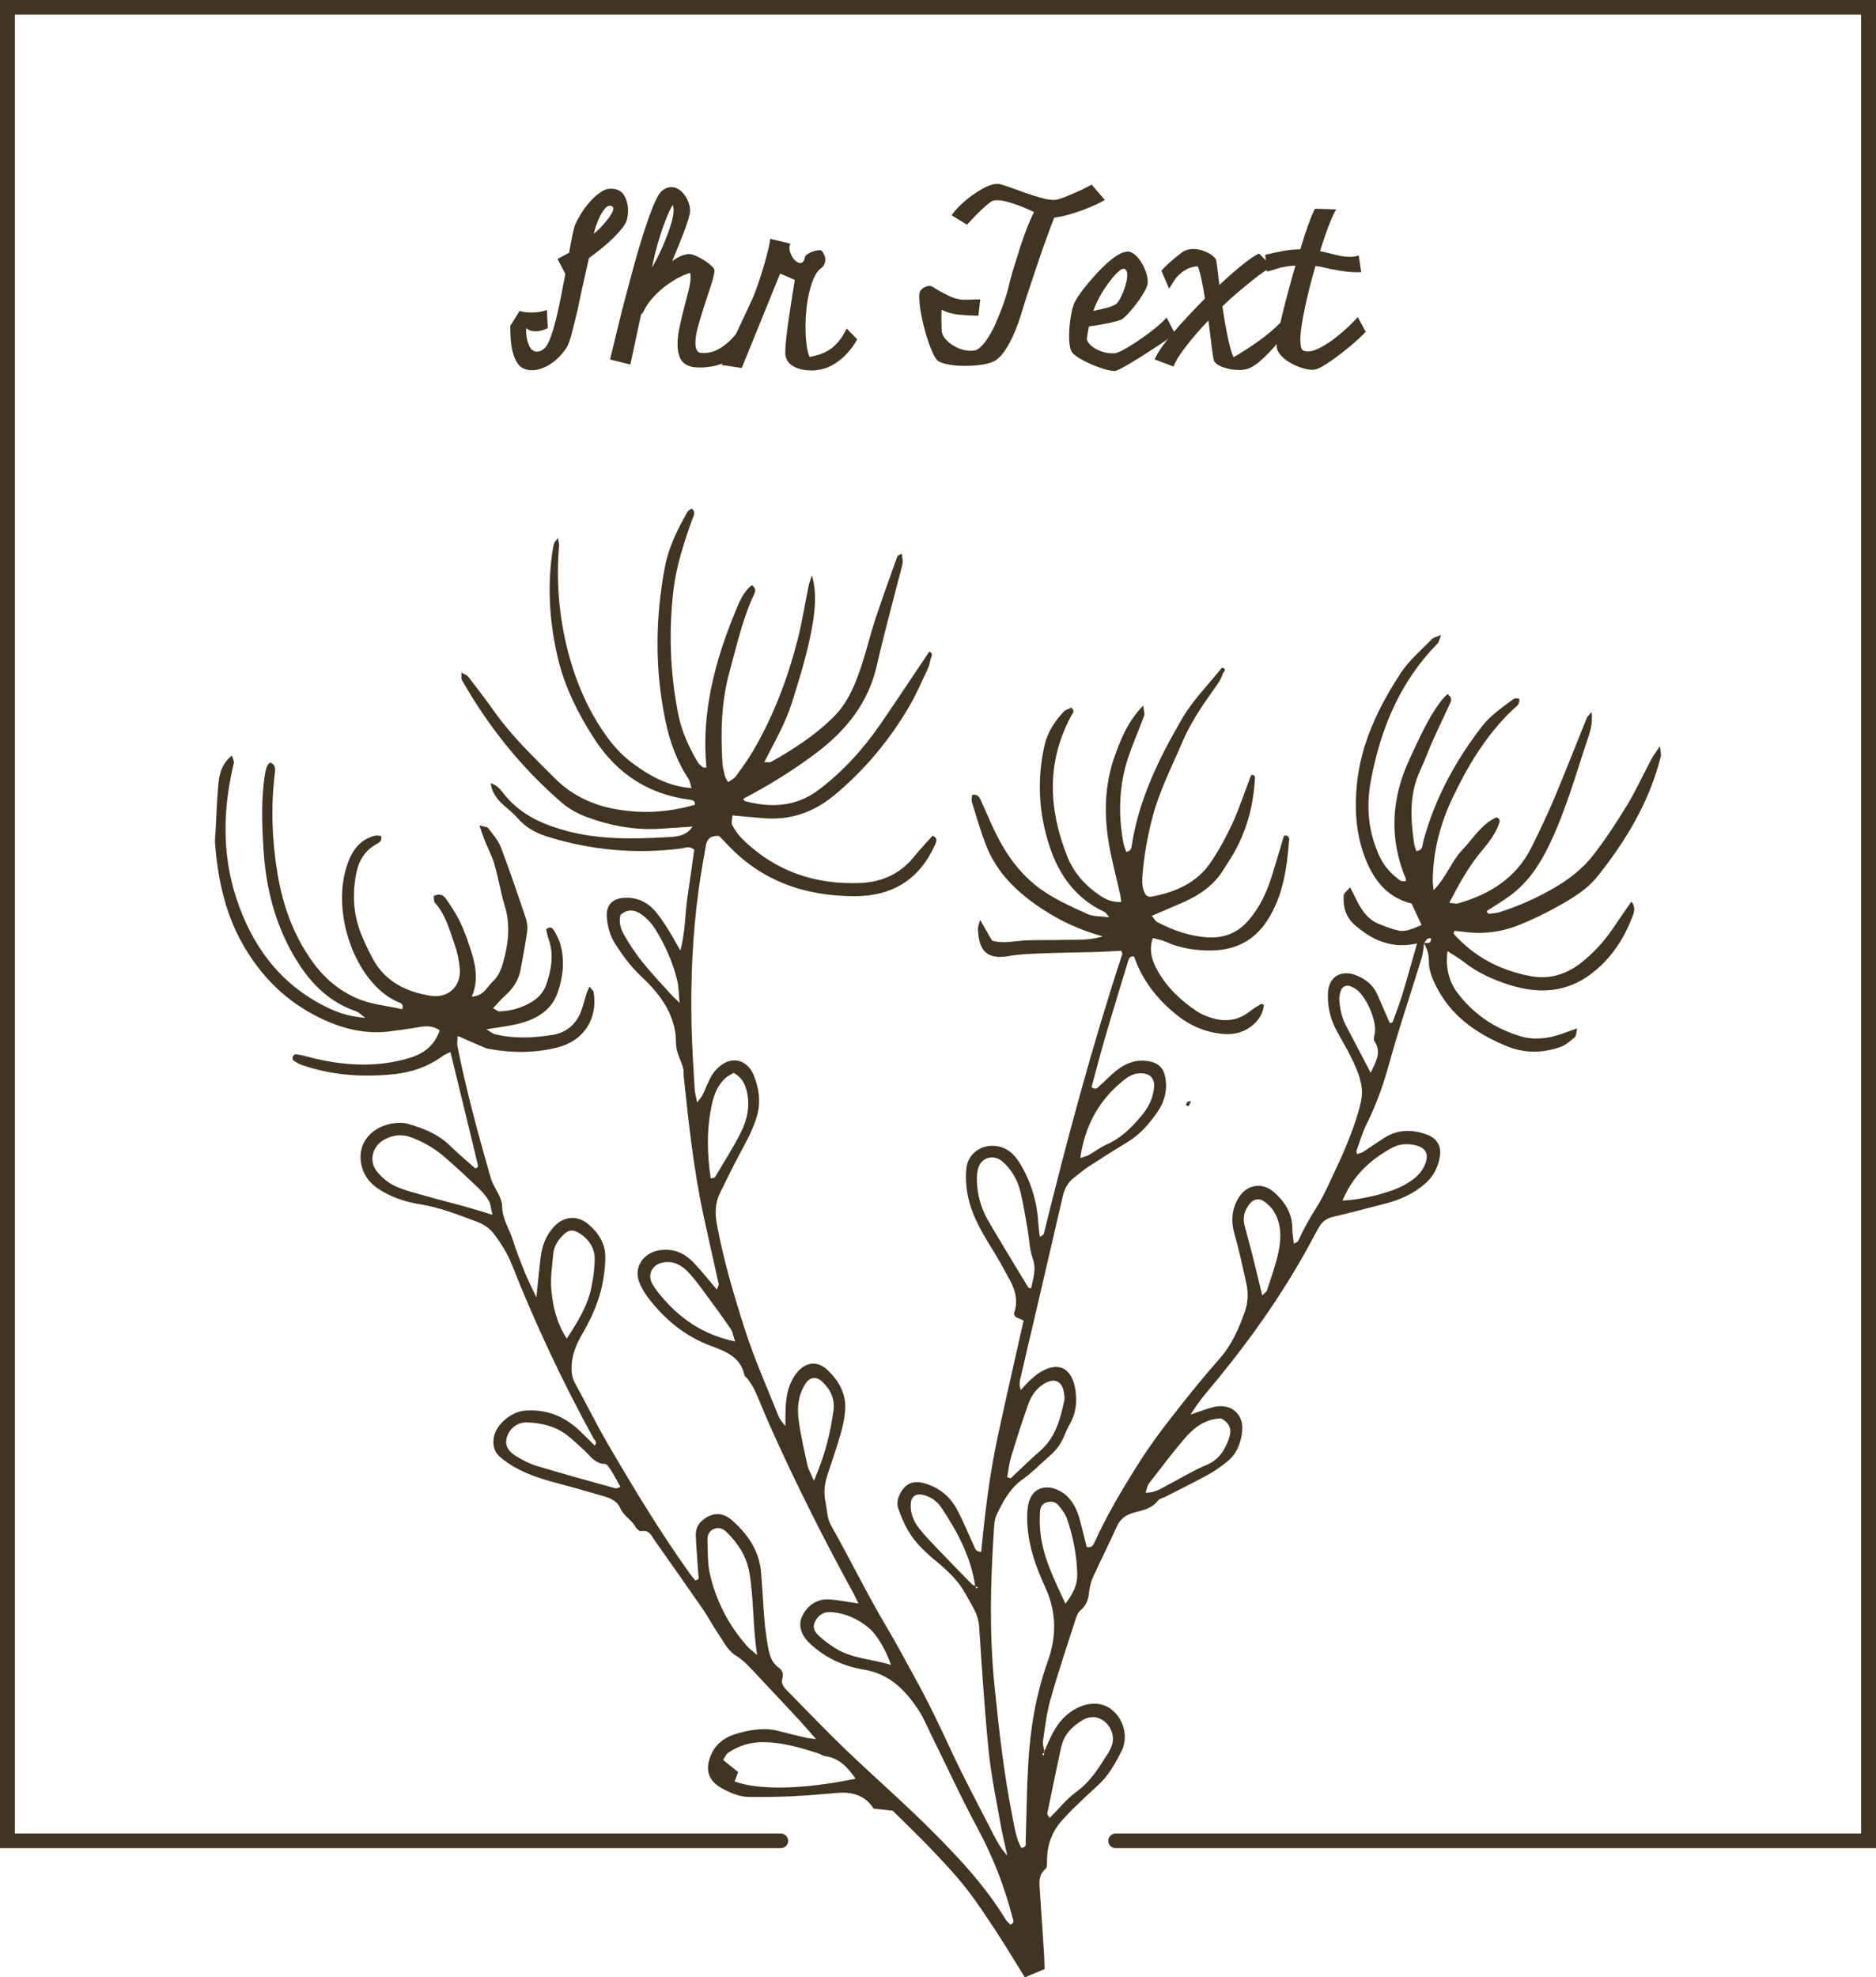
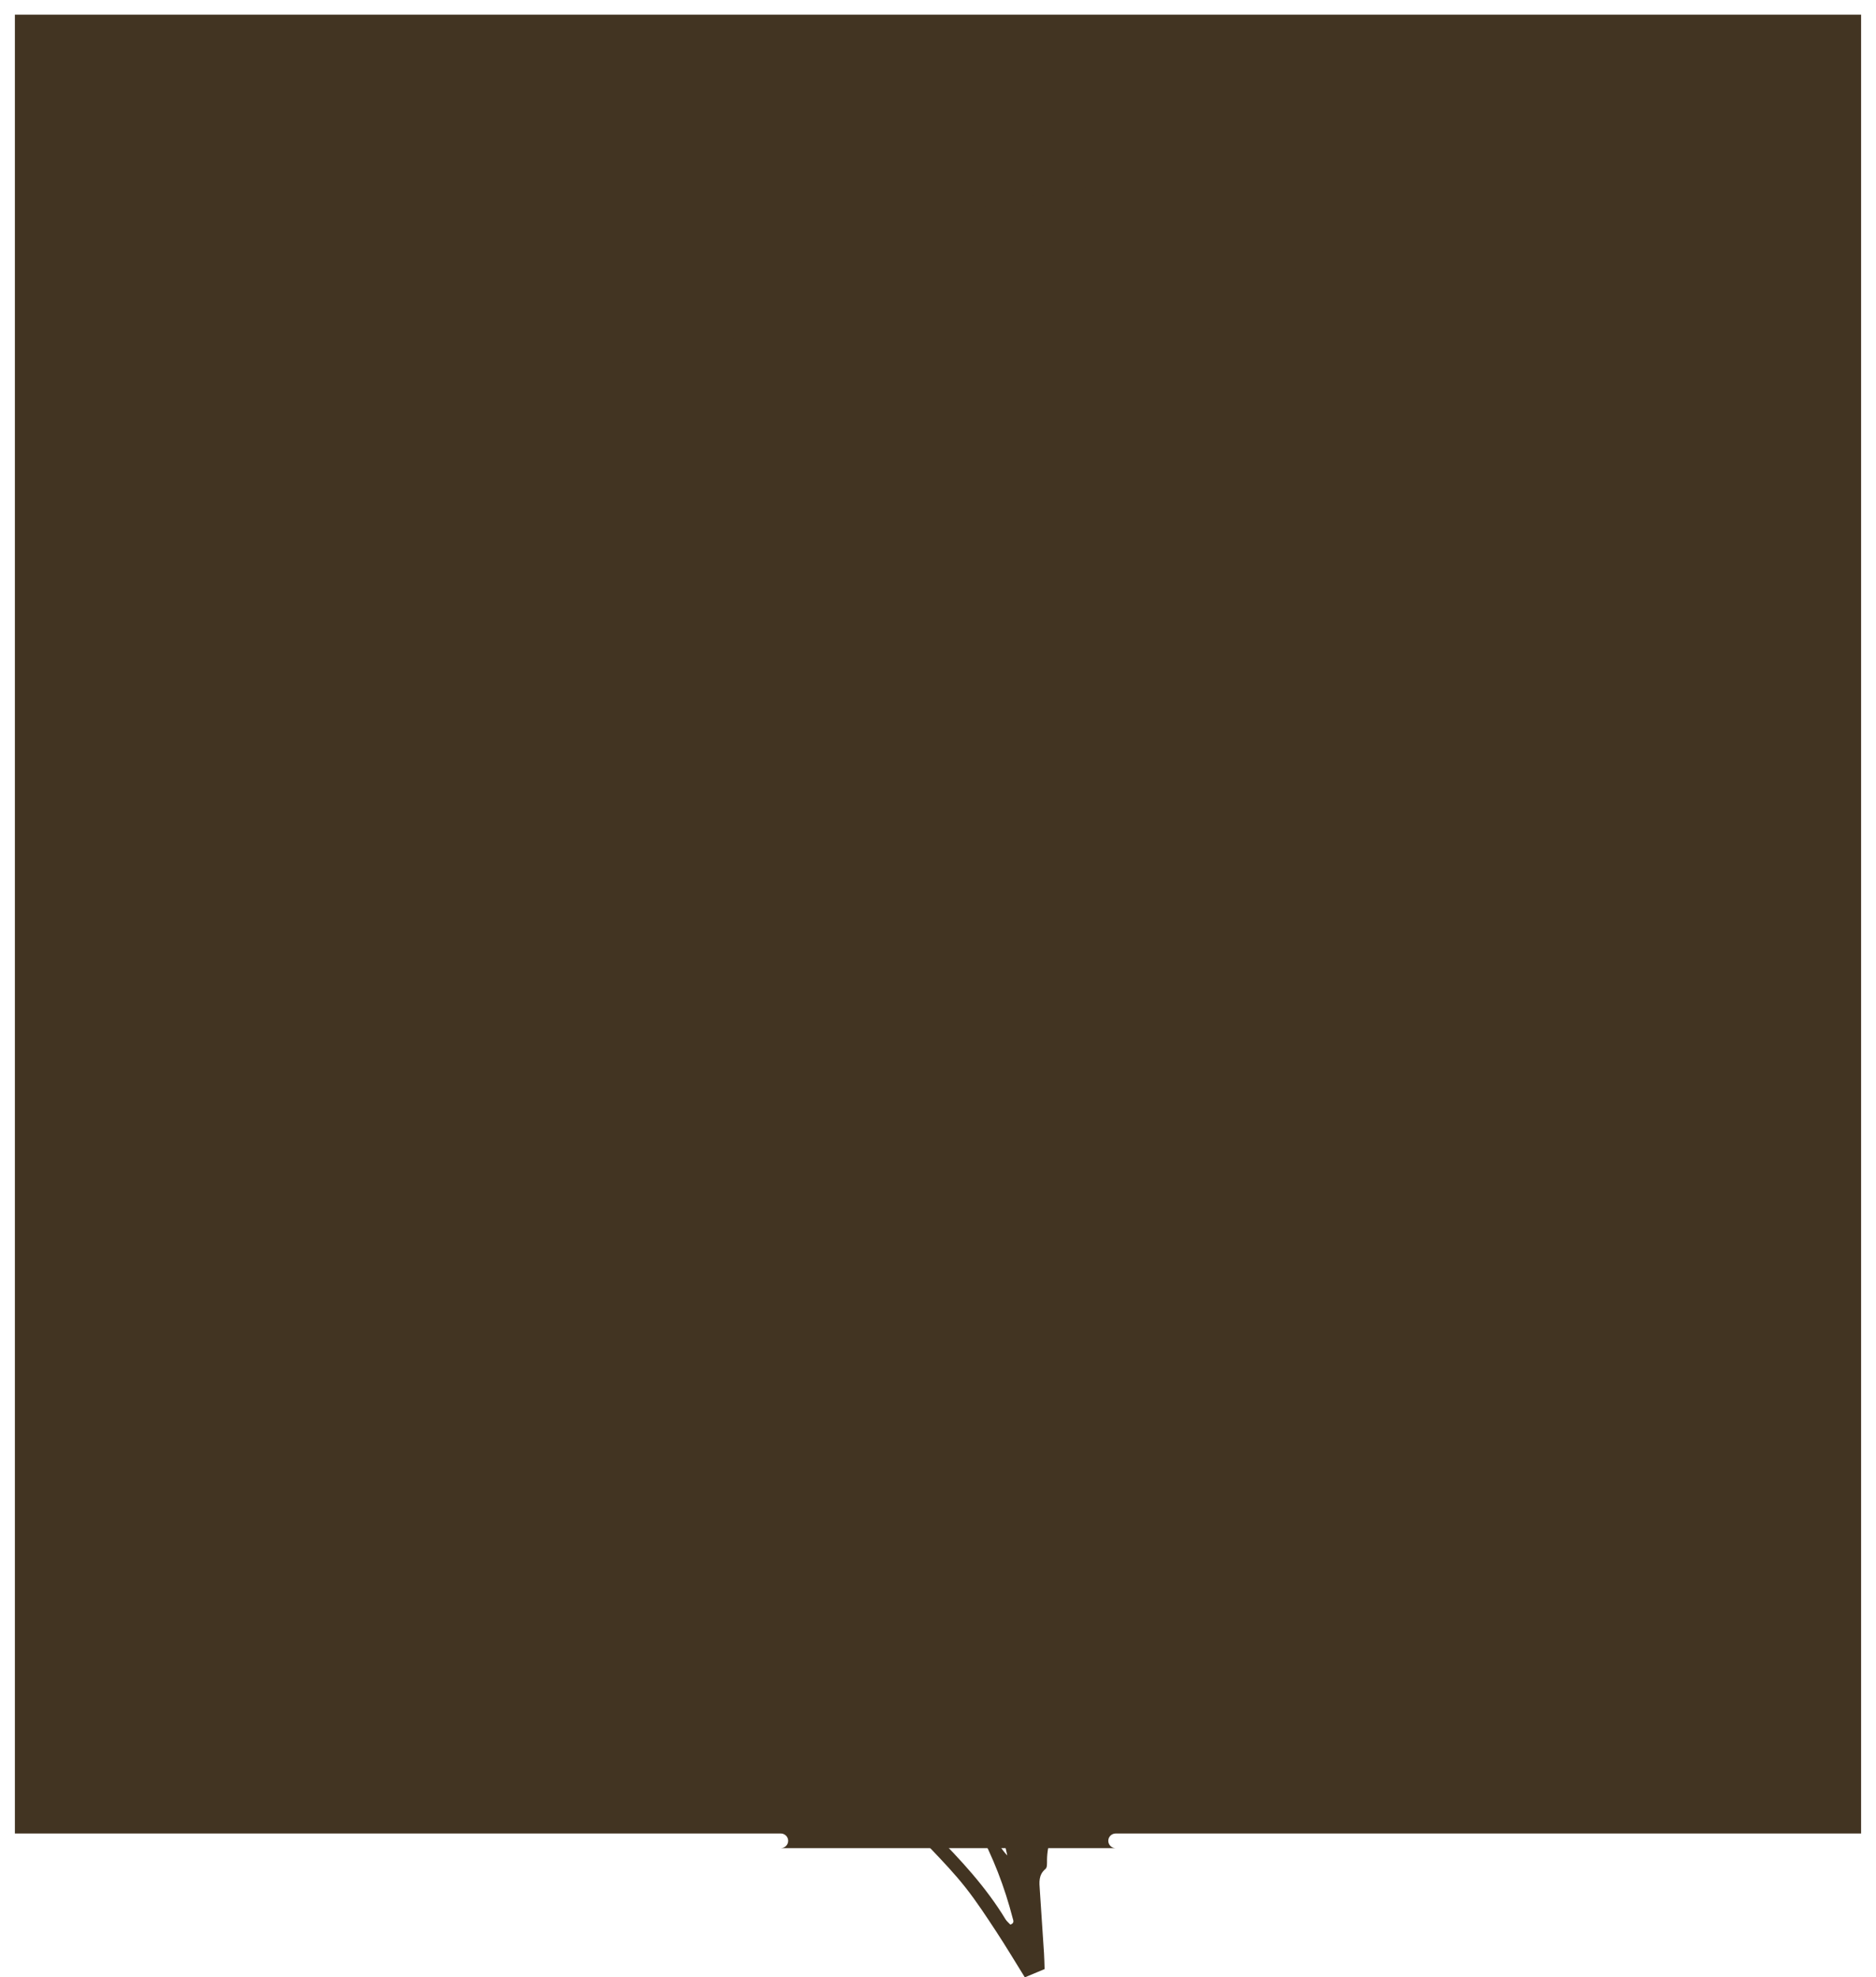
<svg xmlns="http://www.w3.org/2000/svg" fill="#423422" viewBox="0 0 1082.76 1141" id="Calque_1">
  <path fill-rule="evenodd" d="M821.95,544.13c-.44,2.86-.55,5.83-1.39,8.59-6.2,20.2-13.03,40.23-18.65,60.59-3.36,12.2-7.47,23.95-13.13,35.27-2.47,4.93-3.97,10.33-5.87,15.52-.11.31.08.73.24,1.84,1.33-.44,2.65-.63,3.66-1.28,4.09-2.63,8.04-5.46,12.15-8.07,7.93-5.06,16.36-4.99,24.87-1.78,5.54,2.08,8.12,6.6,7.23,12.36-.91,6.03-3.48,11.26-8.13,15.47-6.84,6.18-14.97,9.77-23.85,12-9.84,2.48-19.62,5.22-29.5,7.46-4.07.93-6.73,2.99-8.57,6.46-.87,1.64-1.82,3.24-2.69,4.89-15.49,29.37-34.4,56.52-55.45,82.26-5.13,6.28-10.68,12.33-15.71,20.56,5.37-1.79,9.26-3.4,13.31-4.38,9.85-2.38,17.43,3.95,16.47,13.83-.65,6.81-3.03,13.09-8.58,17.61-3.46,2.81-7.14,5.47-11.05,7.61-8.2,4.49-16.62,8.61-24.95,12.87-1.33.69-3.17.96-3.96,2-3.44,4.61-8.58,5.63-13.66,6.94-4.55,1.19-8.05,3.47-10.1,8-4.42,9.81-9.28,19.44-13.75,29.23-1.21,2.65-1.99,5.63-2.29,8.54-.43,4.22-1.45,7.8-5,10.71-1.58,1.29-2.38,3.75-3.04,5.84-4.87,15.17-9.97,30.3-14.29,45.63-2.2,7.81-3.12,15.99-4.3,24.04-.29,2.06.61,4.29.94,6.43-.51.38-1.01.76-1.5,1.14.36.23.72.46,1.09.67.02-.68.05-1.35.07-2.03,1.35-3,2.65-6.05,4.07-9.01,2.94-6.12,6.85-11.42,12.82-15.11,8.16-5.02,16.71-5.05,22.79.18,6.51,5.58,8.98,15.66,5.09,23.36-3.68,7.28-7.64,14.46-13.91,20.08-4.44,3.98-8.77,8.11-13.06,12.26-2.41,2.32-4.68,4.8-6.96,7.24-6.14,6.56-8.99,14.37-9.11,23.25-.02,1.79.19,4.35-.85,5.21-4.15,3.46-3.62,7.75-3.3,12.23.85,12.18,1.64,24.36,2.42,36.56.19,2.88.21,5.76.33,9.04-3.88,1.61-7.29,3.03-11.41,4.75-5.48-8.81-10.73-17.61-16.35-26.18-5.71-8.68-11.4-17.43-17.84-25.59-6.2-7.89-13.17-15.21-20.11-22.49-7.19-7.54-14.78-14.75-21.95-21.87-3.97-.44-7.31-.81-10.99-1.22-4.91-7.73-12.43-9.85-21.3-9.04-8.61.77-17.23,1.5-25.88,1.91-8.23.38-16.5.47-24.75.39-5.78-.05-10.98-2.42-15.92-5.14-7.72-4.27-9.87-10.97-5.62-20.01,2.83-6.02,8.18-9.61,14.57-11.42,8-2.27,16.11-3.64,24.43-1.4,5.07,1.37,10.2,2.55,15.3,3.76,1.29.31,2.63.4,5.95.89-4.21-4.76-7-8.06-9.93-11.22-7.86-8.47-15.76-16.91-23.69-25.3-4.03-4.27-7.67-8.66-13-11.95-4.45-2.73-7.12-8.4-10.28-12.98-2.94-4.28-5.27-8.95-8.22-13.23-9.3-13.46-18.74-26.79-28.15-40.16-1.85-2.64-3-6.08-7.58-5.18-.94.18-2.74-1.31-3.36-2.45-2.28-4.21-6.97-6.33-8.91-11-1.4-3.42-5-5.44-8.76-6.52-7.92-2.28-15.82-4.66-23.8-6.75-9.84-2.57-19.63-5.24-28.5-10.32-2.9-1.66-5.67-3.62-8.22-5.76-3.45-2.89-4.29-6.89-3.64-11.14,1.15-7.62,10.13-15.03,17.99-15.64,12.05-.93,22.18,2.97,30.87,10.95,3.22,2.97,6.24,6.13,9.38,9.23,1.8-1.99.05-2.92-.56-3.99-17.9-32.6-33.68-66.12-47.32-100.66-2.53-6.43-6.46-12.51-10.68-18.05-2.31-3.05-6.34-5.38-10.07-6.75-10.54-3.88-21-8.06-32.26-9.82-7.43-1.15-14.62-3.46-21.23-7.19-4.67-2.64-8.7-5.97-10.93-10.85-5.78-12.63.74-24.98,14.53-28.21,3.54-.84,7.71-1.04,11.14-.04,8.64,2.54,17.03,5.81,23.69,12.33,4.77,4.67,9.92,8.95,14.81,13.31.69-.37,1.09-.48,1.33-.74.19-.23.27-.66.2-.96-1.28-5.42-2.58-10.82-3.9-16.23-3.94-16.14-7.87-32.29-12.01-49.26-1.7.87-3.32,1.46-4.63,2.42-8.39,6.12-17.86,9.33-28.14,10.4-18.15,1.87-36,.59-53.31-5.44-1.72-.6-3.29-1.68-4.76-2.75-.36-.25-.35-1.43-.11-1.99.27-.6,1.09-1.43,1.56-1.37,2.17.27,4.32.71,6.45,1.29,19.56,5.24,39.18,6.8,58.93.99,8.32-2.43,14.69-6.98,17.83-16.03-4.16-3.01-8.4-2.56-12.84-1.75-5.16.94-10.37,1.56-15.57,2.27-14.69,1.98-28.3-1.6-41.31-8.01-19.1-9.41-33.33-23.62-43.79-41.93-10.42-18.21-14.55-37.96-16.16-58.45-.18-2.2.15-4.42.28-6.63.49-8.86.77-17.72,1.55-26.54.55-6.21,1.58-12.47,7.9-17.58.57,2.03,1.39,3.31,1.13,4.34-6.3,26.08-7,52.18,1.38,77.86,8.69,26.63,24.11,48.43,49.88,61.86,6.87,3.58,14.03,6.56,24.62,7.32-3.09-2.27-3.99-3.32-5.12-3.71-15.38-5.18-25.95-15.63-34.31-29.05-12.55-20.13-18.06-42.16-19.41-65.4-.83-14.42-1.38-28.88,1.04-43.25.69-4.02,2.22-6.49,3.71-5.59,2.35,1.42,2.13,3.69,1.86,5.92-2.37,19.25-1.66,38.44,1.48,57.54,2.97,18.1,8.96,35.12,19.66,50.36,6.56,9.35,14.83,16.74,25.3,21.51,8.58,3.92,17.95,4.61,27.11,6.71,1.08-3.42-1.45-3.7-2.7-4.26-24.25-10.74-39.34-52.15-28.5-80.73,2.8-7.37,7.19-12.96,15.19-15.09,1.23-.33,2.62.02,3.8.05.69,3.06-1.1,3.88-2.72,4.76-6.7,3.73-10.23,9.65-11.65,16.87-2.33,11.86-1.7,23.61,2.8,34.92,1.91,4.8,4.21,9.5,6.63,14.09,7.06,13.35,19.29,19.35,33.58,21.62,10.12,1.61,17.65-5.63,16.76-15.63-.41-4.73-1.4-9.55-2.99-14.04-2.96-8.32-5.13-17.07-11.34-23.99-.78-.88-.52-2.67-.73-3.91,3.41-1.68,5.68-.52,7.25,1.79,2.7,4,5.44,8.02,7.56,12.32,2.29,4.64,4.11,9.56,5.76,14.46,3.19,9.53,5.88,19.17,1.38,29.5,6.98-.33,8.98-5.85,12.5-9.11,2.57-2.36,4.3-6.11,5.3-9.53,3.27-11.12,4.78-22.32,1.25-33.83-2.39-7.79-3.61-15.9-5.89-23.71-1.43-4.94-3.9-9.55-5.83-14.35-.92-2.28-1.64-4.64-2.91-8.3,2.67.79,4.45.78,5.08,1.59,2.68,3.54,5.8,7.03,7.34,11.09,5.15,13.51,9.76,27.22,14.38,40.92.81,2.38,1.12,5.16.78,7.64-1.02,7.32-2.46,14.58-3.77,21.86-1.09,6.09-4.28,10.95-8.89,15.06-2.41,2.15-4.48,4.66-7.03,7.35,1.75.91,2.68,1.84,3.58,1.82,6.89-.21,13.31-2.07,19.17-5.73,3.96-2.48,6.65-5.86,8.15-10.28,2.93-8.62,4.27-17.25,1.04-26.1-.62-1.7-.9-3.53-1.3-5.17,2.18-2.1,3.69-.87,4.6.7,1.45,2.55,2.9,5.22,3.66,8.03,2.6,9.64,1.48,19.28-1.89,28.42-3.49,9.44-11.66,14.33-21.01,16.92-6.1,1.68-12.5,2.29-19.8,3.55,2,1.21,3.25,2.4,4.7,2.76,11.12,2.83,22.44,2.22,33.53.46,7.29-1.16,13.09-5.67,16.03-12.72,1.4-3.41,2.2-7.06,3.3-10.59.4-1.25.99-2.45,1.84-4.55,1.28,1.6,2.27,2.26,2.41,3.05,2.61,15.36-5.54,28.21-20.82,32.06-12.9,3.27-26.06,3.26-39.17.93-2.53-.45-4.92-1.72-7.33-2.74-3.39-1.42-6.73-2.92-11.12-4.85-.07,2.68-.43,4.43-.1,6.04,4.9,24.75,11.57,49.08,18.43,73.35.09.35.3.69.37,1.05,1.25,6.53,6.88,11.55,7.01,18.27.11,7.04,4.1,12.62,6.09,18.91,2.01,6.37,4.43,12.6,6.93,18.79,1.76,4.35,3.94,8.57,6.71,14.5.96-9.1,1.59-16.39,2.52-23.65.82-6.34,3.03-12.16,7.5-17.04,5.7-6.21,13.49-6.99,19.96-1.55,5.97,5,9.91,11.39,9.79,19.21-.09,6.23-.91,12.55-2.43,18.62-2.25,9.01-6.17,17.47-10.88,25.54-3.21,5.47-5.7,11.23-6.09,17.73-.21,3.78.02,7.23,1.94,10.69,6.29,11.36,11.99,23.03,18.52,34.28,14.94,25.71,30.33,51.15,47.64,75.41,1.04,1.47,2.24,2.83,3.22,4.07,2.89-.5,1.87-2.18,1.79-3.44-.49-7.38-1.15-14.73-1.48-22.13-.15-3.39.89-6.59,3.68-8.98,5.55-4.78,11.64-5.1,17.29-.1,8.88,7.87,15.5,17.23,16.64,29.37.86,9.21,1.19,18.47,1.98,27.69.47,5.52,1.19,11.03,2.2,16.48.8,4.36,2.03,8.65,6.13,11.47,2,1.39,2.78,3.56,2.08,5.9-.89,2.95.44,4.98,2.35,6.94,11.27,11.39,22.31,23.04,33.87,34.13,16.95,16.29,34.76,31.72,51.31,48.39,15.22,15.32,29.96,31.22,41.23,49.8.73,1.19,1.91,2.1,2.79,3.07,2.58-.82,1.64-2.57,1.35-3.71-4.65-18-11.29-35.2-20.17-51.71-9.68-17.95-18.16-36.53-27.2-54.82-2.13-4.32-3.97-8.85-6.57-12.89-7.59-11.81-16.95-21.55-31.87-23.98-11.83-1.94-22.22-6.75-30.98-14.85-5.42-5-7.12-10.64-4.76-15.82,2.97-6.54,8.93-10.42,15.99-9.86,5.09.4,10.13,1.43,16.54,2.35-1.26-2.59-1.95-4.18-2.77-5.68-17.34-31.61-33.52-63.78-48.22-96.65-3.03-6.78-5.7-13.69-8.73-20.45-1.04-2.31-2.59-4.4-4-6.53-.6-.92-1.94-1.57-2.12-2.5-2.11-10.44-10.97-13.73-19.28-16.82-15-5.57-26.54-15.18-36.03-27.49-2.24-2.9-4.2-6.2-5.47-9.61-3.06-8.37,2.45-16.42,11.24-18,8.32-1.48,14.83,1.38,20.26,7.04,4.55,4.76,8.62,9.98,13.36,15.53.5-1.44,1.24-2.44,1.07-3.23-2.82-13.03-5.84-26.04-8.65-39.07-5.72-26.49-8.63-53.39-11.46-80.31-.2-1.83.06-3.78-.46-5.52-1.03-3.45-2.79-6.7-3.58-10.19-.72-3.18-.36-6.61-.85-9.86-2.08-13.58-10.32-23.77-19.93-32.77-5.84-5.46-10.34-11.68-14.6-18.22-3.12-4.8-4.6-10.19-5.01-15.76-.51-6.66,2.97-10.56,9.75-11.08,6.32-.49,12.04,1.57,16.46,5.89,3.15,3.08,5.63,6.87,8.06,10.56,2.64,4,4.87,8.24,8.18,13.91,2.95-11.02,2.59-20.8,4.03-30.29,1.43-9.43,2.69-18.86,3.97-27.82-2.69-2.44-4.94-1.09-7.05-.81-26.52,3.47-52.47,1.1-77.97-6.85-6.66-2.08-12.29-5.31-16.87-10.53-2.44-2.78-5.38-5.16-8.18-7.63-3.71-3.28-6.55-7.01-7.44-12.59,4.08,1.14,5.9,4.03,7.86,6.46,8.54,10.64,19.87,16.31,32.85,20.19,20.25,6.06,40.83,5.63,61.42,4.49,4.74-.26,10.73-.39,14.37-6.12-6.76.46-12.95.92-19.14,1.28-14.48.83-28.48-1.78-41.93-6.8-5.19-1.94-10.36-4.78-14.51-8.37-23.35-20.26-42.38-43.99-57.54-70.75-.47-.84-.14-2.11-.24-4.23,1.76,1.02,3.18,1.41,3.9,2.34,5.21,6.78,10.43,13.58,15.38,20.56,10,14.02,22.44,25.91,34.55,38.03,9.42,9.46,21.11,15.27,34.47,17.76,15.78,2.96,31.26,2.02,46.51-2.43.03-2.52-1.59-2.7-2.99-2.89-23.9-3.09-41.97-14.96-54.92-34.86-9.62-14.78-17.46-30.48-21.39-47.52-4.77-20.64-6.11-41.74-2.65-62.88.17-1.08.47-2.18.89-3.17.28-.64.89-1.14,1.99-2.47.29,1.89.71,3.15.61,4.37-1.69,20.4-.06,40.59,5,60.4,4.7,18.44,12.2,35.85,23.7,51.25,3.96,5.29,8.82,10.25,14.18,14.17,9.66,7.03,20.08,12.98,33.58,14-.72-2.24-.87-4.03-1.76-5.34-6.91-10.41-10.93-21.93-13.41-33.96-6.07-29.41-5.76-58.88-.2-88.32,2.16-11.41,7.3-21.76,13.03-31.8.48-.82,1.66-1.25,2.5-1.86,2.51,2.13.98,4.19.29,6.14-4.75,13.29-9.19,26.65-10.87,40.74-2.81,23.72-1.94,47.33,2.53,70.79,1.96,10.31,6.19,19.79,11.56,28.78.7,1.18,2,2.01,3.11,2.92.21.17.74,0,1.82-.06-3.04-31.73,4.97-61.6,16.97-90.61,2.13-5.16,4.46-10.8,9.22-14.5,2.58,1.66,2.13,3.52,1.34,5.2-6.7,14.2-9.96,29.47-14.13,44.44-4.83,17.36-5.24,35.09-4.17,52.9.15,2.57.85,5.11,1.46,7.63.24,1,.95,1.9,1.8,3.51,1.64-1.19,3.42-1.96,4.4-3.3,3.5-4.8,7.04-9.62,10.03-14.75,11.73-20.03,19.87-41.53,25.63-63.88,2.67-10.38,4.3-21.02,6.47-31.54.36-1.71,1.04-3.36,1.85-6.01,2.66,9.29,2.55,19.79-1.5,38.02-2.64,11.92-6.29,23.65-9.95,35.33-3.74,11.98-10.09,22.89-16.07,34.59,1.97-.07,3.22.23,4.03-.23,12.76-7.14,24.9-15.06,35.43-25.3,8.91-8.69,13.25-19.65,16.94-30.96,2.77-8.45,4.79-17.16,7.58-25.59,4.06-12.31,8.52-24.51,12.87-36.72.18-.49,1.13-.71,2.53-1.51.21,2.02.74,3.74.49,5.33-.46,2.91-1.42,5.74-2.14,8.61-4.27,16.87-8.9,33.66-12.75,50.62-4.85,21.41-17.52,37.21-34.75,50.29-13.34,10.11-27.54,18.78-42.34,26.6.4.65.53,1.18.8,1.25,15.22,4.15,29.72,3.37,42.73-6.43,14.18-10.68,25.87-23.69,35.84-38.2,9.47-13.78,18.7-27.72,28.03-41.61,2.63,1.3,1.02,3.1.71,4.6-.37,1.8-.79,3.67-1.58,5.33-3.51,7.35-6.7,14.89-10.82,21.91-11.39,19.36-25.58,36.49-43.02,50.97-12.13,10.08-25.8,14.79-41.65,13.28-5.58-.53-11.16-.98-17.31-1.52-.07,2.2-.76,4.26-.06,5.59,1.56,2.91,3.52,5.75,5.88,8.06,18.97,18.66,42.24,26.54,68.65,25.29,12.05-.57,22.52-5.42,30.32-15.04,3.45-4.26,7.24-8.25,10.76-12.22,3.07,1.34,2.29,3.24,1.58,4.85-8.87,20.2-24.54,30.15-46.85,30.07-28.81-.1-53.9-8.93-73.65-30.34-1.49-1.62-3.08-3.15-4.36-4.45-4.71-.32-6.92,1.8-7.58,5.56-1.45,8.4-2.97,16.79-4.13,25.23-3.57,26.1-4.72,52.36-4.12,78.64.27,12.22,1.09,24.42,1.78,36.63.13,2.17.78,4.31,1.44,7.71,1.53-2.04,2.53-3.04,3.11-4.24,1.63-3.33,2.92-6.82,4.63-10.1,1.02-1.94,2.41-3.79,3.98-5.32,8.32-8.12,17.4-4.62,20.89,3.86,3.1,7.52,4.31,15.64,1.84,23.94-2.36,7.92-6.35,15.01-10.22,22.21-3.87,7.18-7.39,14.55-11,21.86-2.89,5.86-3.01,11.78-1.81,18.27,3.85,20.84,9.89,41.11,16.35,61.18,5.45,16.9,12.75,33.22,19.35,49.74.65,1.64,2.06,3,3.8,5.42.08-4.87,0-8.55.26-12.21.47-6.75,1.99-13.16,6.41-18.65,5.02-6.2,11.72-7.04,17.5-1.66,6.83,6.36,11.11,14.07,10.32,23.63-.37,4.39-1.26,8.82-2.49,13.06-2.38,8.17-5.14,16.26-7.82,24.35-1.67,5.04-2.11,10.06-1.02,15.32.96,4.56.76,9.08,3.29,13.57,10.94,19.41,20.68,39.51,32.08,58.64,5.68,9.56,10.82,19.32,16.18,29.02,7.57,13.66,14.3,27.71,20.84,41.87,7.62,16.5,16.31,32.51,24.57,48.71,2.15,4.23,4.45,8.38,7.97,12.11-1.36-6.28-2.92-12.52-4.03-18.84-2.43-13.87-5.35-27.7-6.75-41.66-2.39-23.94-3.86-47.98-5.51-71.98-.47-6.99-4.56-12.4-7.62-18.16-4.05-7.62-10.37-13.58-17.03-19.09-6.37-5.26-12.4-10.88-16.5-18.07-2.19-3.84-3.86-8-5.38-12.15-1.04-2.85-.62-5.82.83-8.62,3.1-5.97,7.33-8.05,13.91-6.27,8.39,2.27,14.81,7.36,18.87,14.83,3.71,6.84,6.63,14.09,9.87,21.17.74,1.65,1.1,3.6,4.29,3.63,2.11-22.31,4.83-44.63,9.55-66.64,4.73-22.07,9.81-44.05,14.9-66.82-1.6-.76-3.16-1.47-4.71-2.18-.29-.66-1-1.46-.82-1.97,2.44-6.82.91-13.17-2.4-19.25-3.38-6.19-6.73-12.41-10.47-18.36-6.76-10.8-12.97-21.78-14.48-34.64-.46-3.99-.61-8.15-.04-12.11,1.31-9.31,11.01-14.53,20.25-11.5,5.02,1.65,8.06,5.21,10.62,9.42,6.53,10.7,9.89,22.34,10.6,34.77.13,2.39.5,4.77.8,7.4,1.03-.5,1.4-.61,1.69-.85.28-.23.56-.56.65-.9,13.39-54.31,27.86-108.34,45.36-161.55.09-.26-.27-.66-.73-1.69-4.41.22-9.12.54-13.86.69-10.88.32-21.77.42-32.65.84-6,.23-12.06.45-17.94,1.48-12.72,2.24-17.78-2.51-18.2-15.68-.05-1.31.61-2.62,1.25-5.18,2.61,4.58,4.62,8.08,6.86,11.98,6.77,2.01,13.79.04,20.79-.18,6.74-.21,13.5.01,20.25-.22,6.89-.23,13.9.59,22.92-2.01-13.71-3.82-24.42-8.97-34.38-15.43-14.36-9.32-26.57-20.74-32.93-36.95-3.24-8.25-5.67-16.83-8.31-25.3-.37-1.22.13-2.72.23-4.01,2.78-.47,3.98,1.02,4.76,2.69,2.2,4.7,4.23,9.49,6.36,14.23,5.97,13.33,13.5,25.49,25.15,35,9.15,7.47,19.8,12.04,30.32,16.87,3.18,1.47,7.21,1.15,12.45,1.85-1.48-1.79-1.86-2.67-2.52-2.98-16.42-7.6-26.12-20.89-31.64-37.25-6.53-19.35-7.66-39.18-3.09-59.17,1.69-7.41,5.78-13.63,10.93-19.14,1.14-1.22,3.07-1.69,4.45-2.41,2.2,1.72.92,2.99.31,4.08-14.67,26.75-13.58,54.04-2.71,81.55,3.62,9.19,9.95,16.51,18.13,22.2,3.65,2.55,7.49,4.58,13.14,4.29-.3-2-.44-3.34-.73-4.64-2.1-9.4-4.61-18.74-6.29-28.22-3.1-17.38-2.71-34.72,3.3-51.52,3.6-10.06,7.69-20.01,16.4-29,.27,2.81.98,4.63.48,6.02-2.77,7.65-6.14,15.1-8.77,22.78-5.67,16.49-6.37,33.4-3.16,50.48.34,1.78,1.08,3.49,1.63,5.21,2.82-.39,3-2.44,3.25-4.12,4.14-26.48,15.79-50.18,29.12-73,6.1-10.45,14.97-19.34,22.63-28.91.14-.18.68-.07,1.18-.11,1.85,1.37-.25,2.41-.55,3.5-.37,1.41-1.06,2.79-1.83,4.05-1.16,1.91-2.46,3.71-3.76,5.55-6.69,9.37-13.03,18.83-17.61,29.55-6.12,14.34-13.3,28.21-17.26,43.37-2.92,11.15-4.94,22.43-5.8,33.9-.31,4.1-.18,8.1,2.23,11.42,1.06.33,1.81.84,2.47.72,14.11-2.57,26.75-7.95,34.91-20.19,4.73-7.08,8.87-14.62,12.38-22.35,4.09-9.06,7.21-18.54,10.74-27.76,2.77-.26,2.17,1.61,2.1,2.88-.87,15.36-4.89,29.84-12.72,43.23-1.68,2.89-3.62,5.65-5.36,8.5-5.47,8.92-13.64,14.63-23.09,18.79-5.78,2.54-11.59,5-18.28,7.86,1.46,1.71,2.1,3.1,3.2,3.66,9.05,4.68,18.51,8.09,28.87,8.75,9.71.61,17.51-2.52,23.87-9.91,6.47-7.53,10.45-16.23,13.35-25.49,2.43-7.75,4.69-15.54,6.99-23.2,2.18-.52,3.1.7,2.98,2.28-1.29,16.3-3.33,32.29-12.6,46.59-8.15,12.59-19.91,17.62-34.34,17.33-8.26-.17-16.45-1.51-24.13-4.99-2.3-1.04-4.92-1.47-7.58-2.21-2.42,6.98-.56,12.9,2.55,18.52,5.52,9.97,13.6,17.66,23.11,23.91,2.46,1.62,5.35,2.76,8.2,3.65,8.05,2.53,15.57,1.54,22.29-3.91,1.96-1.58,4.22-2.81,6.38-4.12.2-.12.69.21,1.52.48-.4,5.44-3.38,9.52-7.6,12.68-4.66,3.49-10.21,4.63-15.99,4.12-10-.9-18.91-4.66-26.65-10.9-11.28-9.09-19.96-20.07-24.64-33.76-2.76-.39-3.13,1.6-3.63,3.26-4.41,14.5-8.87,28.99-13.11,43.55-2.8,9.57-5.27,19.21-7.82,28.63,2.82,2,3.86-.17,5.08-1.22,3.11-2.69,5.91-5.74,9.1-8.3,5.8-4.63,12.31-7.01,19.93-5.27,4.49,1.03,7.22,3.68,8.24,8.12,1.77,7.71-.07,14.85-4.44,21.14-4.67,6.71-10.06,12.91-17.31,17.27-7.69,4.63-15.26,9.46-22.77,14.35-2.79,1.82-5.28,4.1-7.95,6.11-3.79,2.85-5.59,6.73-6.62,11.26-5.63,24.57-11.38,49.1-17.09,73.66-2.28,9.75-4.64,19.46-6.82,29.24-.52,2.36-1.58,4.86-.16,8.37,2.03-2.21,3.36-3.85,4.89-5.26,1.92-1.74,3.85-3.54,6.05-4.9,12.24-7.54,19.02-.71,20.57,10.16.94,6.66.42,13.28-3.11,19.39-1.29,2.24-2.38,4.61-3.32,7.01-1.97,4.96-5.19,8.92-9.28,12.37-4.85,4.09-9.18,8.86-14.37,12.46-7.7,5.34-11.75,13.03-15.49,20.98-1.21,2.56-1.29,5.73-1.48,8.66-2.01,29.96-2.69,59.85.35,89.85,2.54,25.08,5.32,50.09,10.22,74.82,1.27,6.37,2.1,12.96,5.24,18.61,3.08-.26,2.46-2,2.52-3.34.49-15.16.61-30.34,1.5-45.48,1.17-20.03,4.42-39.76,11.24-58.76,5.24-14.59,5.09-28.72-1.53-42.99-5.15-11.12-9.29-22.74-10.16-35.1-.31-4.38-.35-8.98.64-13.2,1.9-8.11,8.85-11.06,16.55-7.79,5.55,2.36,8.87,6.79,11.16,11.95,1.34,3.02,2.09,6.33,2.95,9.55,1.05,3.91,1.93,7.86,2.84,11.56,3.04.68,3.84-1.09,4.6-2.78,7.37-16.28,16.6-31.59,26.15-46.65,5.56-8.77,11.78-17.18,18.2-25.39,8.94-11.45,18.02-22.82,27.65-33.69,7.14-8.06,11.24-17.46,14.69-27.22,1.86-5.27,2.12-10.94.87-16.48-2.12-9.4-4.06-18.83-6.77-28.07-2.22-7.64-1.73-14.61,2.4-21.35,4.59-7.5,13.52-9.05,20.22-3.22,6.39,5.57,10.74,12.31,10.71,21.19,0,2.78.55,5.57.89,8.7,1.3-.79,2.21-1.03,2.44-1.55,3.02-6.64,6.52-12.99,10.46-19.18,4.17-6.56,7.29-13.78,10.61-20.85,3.17-6.71,6.27-13.49,8.89-20.42,2.49-6.55,4.82-13.24,6.32-20.04,2.02-9.18-1.77-17.51-5.66-25.54-2.74-5.67-6.18-11.01-9.03-16.63-3.25-6.41-4.68-13.32-4.36-20.46.44-9.44,7.63-13.79,16.46-10.19,5.42,2.2,9.67,5.65,12.06,11.03,2.39,5.4,4.7,10.84,7.07,16.26.29.04.63.19.9.1.32-.08.78-.3.87-.56,1.89-5.22,3.94-10.4,5.55-15.72,2.9-9.52,5.52-19.12,8.51-29.54-14.81,3.28-25.99-1.98-35.96-10.67-5.19-4.53-6.83-10.54-6.36-17.08.1-1.37,1.99-2.61,3.69-4.67,4.54,8.68,7.5,17.48,16.63,21.17,3.8,1.53,7.66,3.02,11.64,3.88,3.16.69,7.56-.84,12.97-3.29-1.85-3.96-3.7-7.94-5.75-12.34-14.61-3.65-22.49-14.33-27.38-27.84-4.74-13.16-5.57-26.57-4.25-40.49,2.27-24,12.43-44.88,25.28-64.6,4.79-7.36,11.9-13.27,18.09-19.73.87-.92,2.46-1.16,5.32-2.41-1.12,2.76-1.3,4.2-2.12,5.03-21.71,22.1-32.87,49.28-38.42,78.87-2.84,15.14-1.63,30.26,5.3,44.56,2.67,5.54,6.73,9.76,11.61,13.3.76.55,2.09.33,3.16.46.06-.59.25-1.01.12-1.31-9.86-23.61-8.47-46.78,2.35-69.76,5.39-11.43,10.31-23.05,18.08-33.2,1.06-1.39,2.4-2.58,3.54-3.78,2.47,1.6,2.43,3.36,1.6,5.16-3.24,7.07-6.64,14.06-9.8,21.14-2.72,6.09-5.03,12.35-7.79,18.41-6.14,13.47-5.27,27.43-3.25,41.48.2,1.44.82,2.81,1.29,4.37,3.97-.34,3.44-3.5,4.03-5.67,6.56-24.35,18.34-46.09,33.7-66.07,5.06-6.58,11.94-11.19,18.5-16.08.69-.52,2.05-.13,3.06-.17.8,3.5-1.95,4.82-3.73,6.51-15.07,14.43-25.63,31.89-34.46,50.38-7.27,15.21-11.5,31.31-11.62,48.3,0,1.44.26,2.86.51,5.34,7.29-7.3,10.18-16.46,16.46-23.07,6.31-6.64,11.09-14.98,19.82-18.93,2.33.85,1.92,2.38,1.44,3.72-2.12,6.07-6.11,11.04-10.16,15.92-7.38,8.86-12.93,18.77-18.49,29.72,2.27.17,3.8.67,5.05.31,18.44-5.24,33.62-14.79,42.33-32.32,4.62-9.31,9.13-18.69,13.15-28.25,6.47-15.38,12.5-30.95,18.78-46.4.37-.95,1.34-1.66,2.8-3.4.61,5.45-.36,9.78-1.72,13.83-7.11,21.07-12.98,42.56-22.69,62.74-5.4,11.21-12.06,21.4-22.17,28.99-4.46,3.35-9.32,6.17-13.97,9.23.61,2.56,2.44,1.31,3.61,1.31,1.47-.01,2.99-.39,4.41-.86,10.39-3.32,20.21-7.7,29.71-13.1,9.29-5.27,17.56-11.55,23.93-19.83,7.03-9.12,13.4-18.79,19.35-28.62,5.2-8.57,9.35-17.76,14.07-26.61,1.13-2.11,2.63-4.03,4.89-7.44.31,3.12.82,4.61.51,5.88-6.48,26.06-19.97,48.56-36.65,69.41-5.92,7.4-14.05,12.23-22.14,16.83-7.46,4.24-15.29,8-23.27,11.19-10.23,4.08-21.03,5.35-32.05,3.78-1.72-.24-3.45-.34-5.12-.5-.18,1.14-.4,1.61-.25,1.76,11.85,13.23,26.71,21.08,44.28,24.35,11.22,2.08,20.91-1.1,29.46-7.88,7.34-5.82,13.6-12.78,18.77-20.6,3.17-4.79,6.53-9.47,10.01-14.5,2.74,3.56,1.38,6.59.4,9.15-4.9,12.64-12.23,23.73-23.17,32.19-14.33,11.09-30.27,12.08-47.01,6.9-9.74-3.01-18.95-7.11-27.02-13.48-2.84-2.24-6.03-4-9.32-6.17-1.3,8.27.58,17.05,5.2,23.35,9.35,12.75,21.91,21.32,37.12,25.8,7.7,2.26,15.63,1.32,23.24-1.32,2.74-.95,5.47-1.95,9.23-3.28-.6,2.49-.48,4.33-1.34,5.07-2.49,2.14-5.11,4.51-8.12,5.59-10.6,3.78-21.19,3.84-31.84-.65-17.47-7.37-32-17.63-40.48-35.1-2.17-4.48-3.88-8.85-3.8-13.71.05-3.89-1-7.29-2.96-10.5,1.12,0,2.25.16,3.26-.14.49-.15.81-1.1,1.05-1.74.08-.22-.29-.86-.42-.87-.6.03-1.37.04-1.76.4-.77.71-1.34,1.64-1.99,2.47l.08-.07ZM563.08,915.05c.3.6-.17,2.33,1.47.99-.57-.24-1.12-.46-1.68-.7-2.45-16.81-10.2-31.44-19.51-45.34-2.43-3.62-6.11-6.44-10.83-7.47-3.9-.85-6.57.99-6.86,5.01-.39,5.46,1.58,10.29,4.84,14.4,3.67,4.65,7.86,8.88,11.96,13.18,6.13,6.45,12.38,12.8,18.62,19.16.45.45,1.32.51,1.98.74h.02ZM284.21,700.95c-.86-3.52-.93-6.15-2.12-8.15-1.67-2.81-3.96-5.38-6.37-7.65-6.46-6.15-12.96-12.26-19.75-18.05-5.4-4.59-11.57-8.09-18.27-10.68-5.68-2.2-11.03-1.6-16.16,1.31-6.6,3.74-8.78,12.18-4.09,18.13,2.66,3.4,6.33,6.48,10.21,8.36,5.31,2.55,11.22,3.95,16.96,5.59,8.26,2.35,16.6,4.43,24.86,6.72,4.61,1.28,9.17,2.77,14.73,4.44v-.02ZM423.98,1027.97c14.49,5.24,39.96,4.57,69.84-1.59-4.44-6.33-9.17-11.83-17.43-12.99-1.45-.2-2.75-1.19-4.17-1.66-10-3.21-19.98-6.18-30.68-6.46-7.91-.22-14.85,1.8-21.2,6.1-1.33.91-2.01,2.77-2.98,4.17,3.3,2.67,6.06,4.9,8.68,7.03-.79,2.11-1.31,3.46-2.05,5.41ZM595.08,743.44c1.14-5.71,3.25-10.89,1.01-17.13-1.96-5.46-2.05-11.58-3.08-17.37-1.3-7.26-2.36-14.58-4.17-21.7-1.64-6.51-4.98-12.3-10.14-16.91-5.01-4.48-12.31-2.61-14.14,3.85-.7,2.42-.82,5.1-.71,7.62.33,7.86,2.37,15.39,6.3,22.2,7.58,13.1,15.53,25.98,23.36,38.93.12.19.58.2,1.58.52v-.02ZM358.1,858.01c-1.8-3.21-3.45-6.4-5.36-9.41-.95-1.49-2.33-3.81-3.59-3.85-6.22-.19-8.76-5.18-12.59-8.49-3.09-2.66-5.98-5.59-9.22-8.07-6.74-5.21-14.72-7.12-23.09-7.4-5.57-.19-10.16,3.43-11.71,8.57-1.26,4.16.26,7.81,5.43,10.96,3.8,2.31,7.88,4.4,12.13,5.67,15.01,4.52,30.16,8.66,45.26,12.87.55.15,1.29-.38,2.71-.83v-.02ZM436.96,955c-2.55-17.23-1.88-32.38-4.41-47.34-1.65-9.71-6.53-17.02-13.24-23.65-2.02-1.98-4.42-2.85-7.14-1.8-2.79,1.07-3.92,3.57-3.84,6.22.23,6.6-.05,13.38,1.39,19.76,3.58,15.69,10.86,29.73,21.66,41.9,1.15,1.31,2.63,2.34,5.58,4.89v.02ZM327.09,772.43c6.43-9.8,11.99-18.81,14.2-29.4,1.11-5.37,1.9-10.91,1.95-16.36.08-6.75-3.52-11.86-9.38-15.36-3.12-1.87-5.62-1.63-8.14.69-3.36,3.13-5.95,6.79-6.38,11.39-.65,6.94-1.75,14-1.12,20.88.85,9.38,2.88,18.7,8.87,28.15ZM605.82,1049.04c5.54-5.52,9.99-11.2,15.62-15.27,8.19-5.93,13-14.15,18.2-22.23.99-1.54,1.77-3.29,2.27-5.05,1.42-4.98-.78-10.65-5.15-13.67-4.26-2.96-8.67-2.41-12.67.18-5.07,3.29-9.45,7.34-11.1,13.47-.19.71-.47,1.42-.64,2.13-2.66,12.61-5.34,25.23-7.91,37.86-.12.53.62,1.23,1.37,2.58h.02ZM623.48,668.18c2.12-.69,3.54-.93,4.72-1.58,3.58-2.02,6.87-4.59,10.61-6.24,8.53-3.75,14.7-10.09,20.38-17.01,3.82-4.65,6.47-9.95,6.89-16.06.39-5.4-2.6-8.11-8.2-7.96-4.06.1-7.18,2.2-10,4.53-13.8,11.33-21.72,25.86-24.38,44.31h-.02ZM424.29,774.09c-1.15-3.33-1.45-5.64-2.63-7.36-4.82-7.02-9.84-13.91-14.92-20.76-2.86-3.89-5.72-7.8-9-11.37-3.89-4.24-8.62-7.19-14.88-6.14-6.41,1.09-9.45,6.97-6.31,12.47,1.28,2.23,2.87,4.33,4.53,6.33,10.9,13.28,24.29,22.79,43.18,26.83h.02ZM410.19,680.01c1.72-.41,2.27-.39,2.39-.58,5.07-8.62,10.53-17.06,15.03-25.98,3.72-7.35,5.36-15.36,3.42-23.72-1.05-4.47-3.07-8.16-7.58-10.69-1.79,1.11-3.5,1.87-4.8,3.07-4.26,3.93-6.4,9.08-7.63,14.57-3.25,14.24-3.04,28.51-.81,43.34h-.02ZM581.3,852.35c.67.25,1.31.49,1.98.74,5.66-5.29,11.14-10.74,16.98-15.81,9.01-7.83,11.73-18.47,14.05-29.32.22-1.04.05-2.21-.08-3.3-.91-7.91-5.69-10.14-12.35-5.73-4.22,2.79-6.83,6.98-8.43,11.44-3.63,10.03-6.8,20.23-9.9,30.43-1.13,3.73-1.51,7.7-2.24,11.54ZM661.14,861.35c5.65.06,9.3-2.61,13.18-4.63,7.28-3.81,14.32-8.18,21.88-11.31,7.41-3.07,10.83-8.75,13.19-15.53,1.63-4.73.58-8.73-4.66-11.42-8.62.27-15.33,4.95-20.74,11.28-7.25,8.46-13.99,17.38-20.79,26.2-1.01,1.3-1.24,3.2-2.06,5.45v-.04ZM774.86,692.77c11.85-.47,28.77-4.85,36.29-9.33,2.54-1.52,5.09-3.18,7.16-5.24,1.78-1.78,3.28-4.08,4.21-6.4,2.49-6.25.2-9.81-6.41-11.14-4.64-.94-9.06-.36-13.04,1.85-12.34,6.83-22.28,15.97-28.22,30.27v-.02ZM614.93,925.4c4.28-5.6,6.93-10.85,6.82-16.75-.23-11.09-2.34-21.96-5.99-32.47-.94-2.69-2.87-5.12-4.7-7.39-1.77-2.21-4.34-2.74-7.11-1.82-2.47.81-3.55,2.82-3.69,5.05-.23,3.65-.22,7.34.09,10.99,1.26,14.93,7.91,28.03,14.59,42.38h-.02ZM469.76,854.48c6.33-14.54,9.48-27.33,11.28-40.45.92-6.69-1.63-12.27-6.58-16.82-3.32-3.05-6.96-2.71-9.44,1.04-4.3,6.51-5.07,13.91-4.05,21.26,1.18,8.72,3.19,17.36,5.06,25.98.53,2.43,1.9,4.68,3.73,9ZM358.14,527.95c-1.12,4.16.13,8.15,2.13,11.61,3.11,5.4,6.58,10.69,10.49,15.56,5.06,6.33,10.7,12.21,16.13,18.27,1.32,1.48,2.8,2.8,5.35,5.32-.52-5.32-.46-9.04-1.28-12.56-2.56-10.82-7.09-20.93-12.99-30.37-1.92-3.05-4.59-5.87-7.53-7.99-3.79-2.76-8.16-3.59-12.3.15ZM514.26,960.74c-2.92-8.55-8.06-17.4-12.72-21.3-6.13-5.11-13.16-8.41-21.26-9.18-4.63-.43-7.96,1.49-9.93,5.59-1.4,2.94-.72,5.43,2.92,8.65,2.49,2.21,5.22,4.19,8,6.05,9.84,6.6,21.65,6.62,32.98,10.17v.02ZM728.54,747.49c1.68-1.72,2.47-2.15,2.66-2.75,2.32-7.33,5.07-14.58,6.65-22.09,1.67-7.96,1.9-16.2-2.58-23.56-1.45-2.4-3.71-4.51-6.07-6.11-2.7-1.82-5.91-.88-7.94,1.67-2.93,3.67-4.14,7.8-2.96,12.39,1.45,5.7,3.07,11.35,4.52,17.07,1.86,7.41,3.62,14.84,5.71,23.42v-.02ZM791.12,619.03c2.97-6.29,6.43-11.9,2.2-18.13-.8-1.17.04-3.48.25-5.24.9-7.33-5.22-21.11-11.22-25.08-.92-.6-1.93-1.09-2.96-1.5-2.12-.86-4.72.19-5.46,2.43-.57,1.7-1.06,3.59-.93,5.33.35,5.16,1.33,10.18,3.79,14.85,4.81,9.1,9.55,18.23,14.33,27.35Z" />
  <path fill-rule="evenodd" d="M687.4,635.43c-.53,1.15-.85,2.05-1.36,2.8-.08.13-1.02-.3-1.55-.47.26-.66.37-1.45.82-1.93.3-.33,1.08-.24,2.1-.4Z" />
-   <path d="M1082.76,1066.45h-438.8c-2.37,0-4.3-1.89-4.3-4.23s1.92-4.23,4.3-4.23h430.2V8.46H8.59v1049.52h442.02c2.37,0,4.3,1.89,4.3,4.23s-1.92,4.23-4.3,4.23H0V0h1082.76v1066.45Z" />
-   <path d="M326.35,157.83l-.13.13-4.43-8.6c1.43-.7,2.82-1.43,4.16-2.18,1.34-.75,2.19-1.21,2.55-1.39.72-4.14,1.39-7.69,2.01-10.65.63-2.95,1.16-4.91,1.61-5.89.72-1.59,1.79-3.55,3.22-5.89,1.43-2.34,3.09-4.58,4.97-6.74,1.88-2.16,3.87-3.99,5.98-5.49,2.1-1.5,4.23-2.25,6.38-2.25h.4c3.4.18,5.82,1.52,7.25,4.03,1.43,2.51,2.15,5.31,2.15,8.4,0,.88-.05,1.74-.13,2.58-.09.84-.22,1.65-.4,2.45-.27,1.41-1.1,3.02-2.48,4.83-1.39,1.81-3.09,3.73-5.1,5.75-2.01,2.03-4.3,4.08-6.85,6.15-2.55,2.07-5.08,4.03-7.59,5.89-1.07,4.67-2.19,9.63-3.36,14.88-1.16,5.25-2.24,10.29-3.22,15.14-1.16,4.85-2.24,9.19-3.22,13.03-.99,3.84-1.97,6.59-2.95,8.27-1.07,1.76-2.37,3.46-3.89,5.09-1.52,1.63-3.18,3.06-4.97,4.3-1.79,1.23-3.67,2.2-5.64,2.91-1.97.7-3.89,1.06-5.77,1.06-1.43,0-2.87-.26-4.3-.79-1.61-.62-2.93-1.72-3.96-3.31-1.03-1.59-1.86-3.44-2.48-5.55-.63-2.12-1.05-4.45-1.28-7.01-.22-2.56-.34-5.11-.34-7.67v-1.32l5.37-8.6c1.07.35,2.19.6,3.36.73,1.16.13,2.33.2,3.49.2,3.22,0,6.18-.48,8.86-1.45l.54,10.45c-1.43.71-2.71,1.19-3.83,1.45-1.12.26-2.13.4-3.02.4-1.52,0-2.73-.2-3.63-.6-.9-.4-1.57-.81-2.01-1.26v1.45c0,3.17.54,6,1.61,8.46,1.07,2.47,2.64,3.7,4.7,3.7,1.43,0,2.82-.62,4.16-1.85,1.07-.79,2.17-2.62,3.29-5.49,1.12-2.86,2.19-6.3,3.22-10.32,1.03-4.01,2.01-8.42,2.95-13.22.94-4.8,1.86-9.54,2.75-14.22ZM342.73,134.82c.89-.62,2.06-1.65,3.49-3.11,1.43-1.45,2.82-3.02,4.16-4.69.98-1.23,1.83-2.45,2.55-3.64.72-1.19,1.07-2.18,1.07-2.98,0-.7-.31-1.19-.94-1.45-.18-.18-.49-.26-.94-.26-1.07,0-2.1.6-3.09,1.79-.99,1.19-1.9,2.64-2.75,4.36-.85,1.72-1.59,3.5-2.22,5.36-.63,1.85-1.07,3.4-1.34,4.63Z" />
+   <path d="M1082.76,1066.45h-438.8c-2.37,0-4.3-1.89-4.3-4.23s1.92-4.23,4.3-4.23h430.2V8.46H8.59v1049.52h442.02c2.37,0,4.3,1.89,4.3,4.23s-1.92,4.23-4.3,4.23H0V0v1066.45Z" />
  <path d="M433.63,195.66c-2.42,3.53-4.95,6.35-7.59,8.46-2.64,2.12-5.24,3.77-7.79,4.96s-5.01,1.98-7.38,2.38c-2.37.4-4.5.6-6.38.6-.99,0-1.86-.02-2.62-.07-.76-.05-1.41-.11-1.95-.2-.63-.09-1.16-.22-1.61-.4-2.78-.88-4.68-2.42-5.71-4.63-1.03-2.2-1.54-4.85-1.54-7.93s.38-6.43,1.14-10.05c.76-3.61,1.61-7.21,2.55-10.78s1.81-6.94,2.62-10.12c.81-3.17,1.21-5.86,1.21-8.07,0-.7-.09-1.5-.27-2.38-2.6.79-5.22,1.94-7.85,3.44-2.64,1.5-5.15,3.2-7.52,5.09-2.37,1.9-4.54,3.97-6.51,6.22-1.97,2.25-3.49,4.48-4.57,6.68-.81,1.59-1.34,2.38-1.61,2.38l-.13-.26-6.31,29.36-11.68-2.91c.45-2.03,1.12-4.85,2.01-8.46.89-3.61,1.9-7.74,3.02-12.37,1.12-4.63,2.37-9.57,3.76-14.81,1.39-5.24,2.8-10.51,4.23-15.8,1.43-5.29,2.91-10.45,4.43-15.47,1.52-5.03,3-9.59,4.43-13.69,1.43-4.1,2.8-7.58,4.1-10.45,1.3-2.86,2.44-4.78,3.42-5.75s1.99-1.65,3.02-2.05c1.03-.4,2.04-.6,3.02-.6,1.43,0,2.8.42,4.1,1.26,1.3.84,2.44,1.92,3.42,3.24.98,1.32,1.77,2.8,2.35,4.43.58,1.63.87,3.24.87,4.83,0,.88-.27,2.25-.81,4.1s-1.28,4.06-2.22,6.61c-.94,2.56-2.04,5.38-3.29,8.46-1.25,3.09-2.6,6.35-4.03,9.79,1.79-1.32,3.42-2.29,4.9-2.91,1.48-.62,3.02-1.01,4.63-1.19h.4c.98,0,2.3.38,3.96,1.12,1.66.75,3.27,1.63,4.83,2.64,1.57,1.01,2.91,2.05,4.03,3.11,1.12,1.06,1.68,1.9,1.68,2.51v.26c-.18,2.03-.85,4.83-2.01,8.4-1.16,3.57-2.42,7.39-3.76,11.44-1.34,4.06-2.55,8.02-3.63,11.9-1.07,3.88-1.61,7.19-1.61,9.92s.67,4.54,2.01,5.42c.18.09.45.18.81.26.36.09,1.12.13,2.28.13,1.07,0,2.39-.18,3.96-.53,1.57-.35,3.31-1.1,5.24-2.25,1.92-1.14,3.98-2.8,6.18-4.96s4.5-5,6.91-8.53l4.83,8.2ZM376.43,154.26c1.34-2.29,2.73-4.94,4.16-7.93,1.43-3,2.75-6.04,3.96-9.13,1.21-3.09,2.22-6.04,3.02-8.86.81-2.82,1.21-5.2,1.21-7.14,0-1.06-.18-2.03-.54-2.91-1.25,2.12-2.53,4.81-3.83,8.07-1.3,3.26-2.48,6.64-3.56,10.12-1.07,3.48-2.01,6.83-2.82,10.05-.81,3.22-1.34,5.8-1.61,7.74Z" />
  <path d="M494.72,195.79c-.99,1.85-2.19,3.7-3.63,5.55-1.43,1.85-3.07,3.59-4.9,5.22-1.84,1.63-3.83,3.04-5.98,4.23s-4.39,2-6.71,2.45c-.99.18-1.9.31-2.75.4-.85.09-1.72.13-2.62.13-3.85,0-7.21-.77-10.07-2.31-2.87-1.54-4.48-3.9-4.83-7.08v-1.32c0-1.94.2-4.69.6-8.27s.89-7.36,1.48-11.37c.58-4.01,1.19-7.98,1.81-11.9.63-3.92,1.16-7.25,1.61-9.98l-8.46-3.7-22.15,54.49-11.68-1.72c.54-1.23,1.57-3.48,3.09-6.74,1.52-3.26,3.22-6.88,5.1-10.84,1.88-3.97,3.74-7.91,5.57-11.84,1.83-3.92,3.33-7.16,4.5-9.72.98-2.38,2.06-5.29,3.22-8.73,1.16-3.44,2.24-6.85,3.22-10.25.98-3.39,1.79-6.46,2.42-9.19.63-2.73.94-4.58.94-5.55l11.82,2.91c-.27.35-.45.73-.54,1.12-.09.4-.13.82-.13,1.26,0,1.06.2,2.1.6,3.11.4,1.01.89,1.94,1.48,2.78.58.84,1.25,1.52,2.01,2.05.76.53,1.5.79,2.22.79.54,0,1.05-.24,1.54-.73s.83-1.34,1.01-2.58c.09-.53.47-1.04,1.14-1.52.67-.48,1.43-.93,2.28-1.32.85-.4,1.75-.7,2.69-.93.94-.22,1.72-.33,2.35-.33.89,0,1.39.18,1.48.53.45.62.87,1.35,1.28,2.18.4.84.6,1.74.6,2.71s-.2,1.9-.6,2.78c-.4.88-1.1,1.68-2.08,2.38-1.43,1.06-2.69,2.78-3.76,5.16s-1.99,5.11-2.75,8.2c-.76,3.09-1.32,6.39-1.68,9.92-.36,3.53-.54,7.01-.54,10.45s.18,6.57.54,9.65c.36,3.09.94,5.64,1.75,7.67,2.77-.53,5.19-1.19,7.25-1.98,2.06-.79,3.91-1.83,5.57-3.11,1.66-1.28,3.18-2.82,4.57-4.63,1.39-1.81,2.75-4.03,4.1-6.68l6.04,6.22Z" />
  <path d="M632.28,118.16c-2.28,1.06-4.79,2.1-7.52,3.11-2.73,1.01-5.53,1.92-8.39,2.71-2.87.79-5.51,1.32-7.92,1.59-.63,1.59-1.46,3.77-2.48,6.55-1.03,2.78-2.15,5.84-3.36,9.19-1.21,3.35-2.42,6.86-3.63,10.51-1.21,3.66-2.37,7.14-3.49,10.45-1.12,3.31-2.13,6.33-3.02,9.06-.9,2.73-1.57,4.85-2.01,6.35-.81,2.91-1.75,5.86-2.82,8.86-1.07,3-2.26,5.84-3.56,8.53-1.3,2.69-2.69,5.14-4.16,7.34-1.48,2.2-3.07,3.92-4.77,5.16-1.7,1.24-4.21,2.14-7.52,2.71-3.31.57-6.85.86-10.61.86s-6.89-.29-9.94-.86c-3.04-.57-5.1-1.39-6.18-2.45-.9-.88-1.93-2.69-3.09-5.42-1.16-2.73-2.28-5.91-3.36-9.52-1.07-3.61-1.99-7.41-2.75-11.37s-1.14-7.62-1.14-10.98v-.26c0-1.59.65-2.86,1.95-3.84,1.3-.97,2.62-1.45,3.96-1.45.54,0,1.07.13,1.61.4,3.13,2.03,6.29,3.79,9.47,5.29,3.18,1.5,6.06,2.25,8.66,2.25h2.42c.72,0,1.45-.02,2.22-.07.76-.04,1.5-.07,2.22-.07h2.69l-1.07,9.39c-3.94-.09-7.68-.29-11.21-.6-3.54-.31-6.87-1.26-10-2.84-.09.97-.13,2.01-.13,3.11v3.37c0,1.24.02,2.43.07,3.57.04,1.15.11,2.07.2,2.78.18,1.15.76,2.36,1.75,3.64.98,1.28,2.24,2.45,3.76,3.5,1.52,1.06,3.24,1.94,5.17,2.64,1.92.71,3.87,1.06,5.84,1.06.36,0,.69-.02,1.01-.07.31-.04.65-.07,1.01-.07,1.43-.18,2.89-1.04,4.36-2.58,1.48-1.54,2.91-3.44,4.3-5.69,1.39-2.25,2.69-4.76,3.89-7.54s2.33-5.51,3.36-8.2c1.03-2.69,1.9-5.22,2.62-7.6.72-2.38,1.25-4.32,1.61-5.82.27-1.32.72-3.11,1.34-5.36.63-2.25,1.36-4.74,2.22-7.47.85-2.73,1.75-5.58,2.69-8.53.94-2.95,1.9-5.77,2.89-8.46.98-2.69,1.95-5.13,2.89-7.34.94-2.2,1.77-3.97,2.48-5.29-1.61-.79-3.36-1.59-5.24-2.38s-3.78-1.52-5.71-2.18c-1.93-.66-3.78-1.21-5.57-1.65-1.79-.44-3.36-.66-4.7-.66s-2.46.22-3.36.66c-.99.71-2.19,1.68-3.63,2.91-1.25,1.06-2.73,2.45-4.43,4.17-1.7,1.72-3.72,3.86-6.04,6.41l-8.86-5.42c.98-1.59,2.53-3.42,4.63-5.49s4.43-4.03,6.98-5.89,5.12-3.44,7.72-4.76c2.6-1.32,4.88-1.98,6.85-1.98h1.07c1.61.35,3.8,1.04,6.58,2.05,2.77,1.01,5.68,2.05,8.73,3.11,3.04,1.06,6.02,2.01,8.93,2.84,2.91.84,5.39,1.26,7.45,1.26.45,0,1.12-.09,2.01-.26,1.43-.35,3.13-.93,5.1-1.72,1.7-.7,3.76-1.59,6.18-2.64s5.28-2.47,8.59-4.23l7.52,8.86c-1.25.79-3.02,1.72-5.3,2.78Z" />
-   <path d="M678.27,192.75c-1.61,1.15-3.49,2.45-5.64,3.9s-4.41,2.95-6.78,4.5c-2.37,1.54-4.75,3.06-7.12,4.56-2.37,1.5-4.57,2.84-6.58,4.03s-3.74,2.16-5.17,2.91c-1.43.75-2.37,1.17-2.82,1.26-.27.09-.63.13-1.07.13-1.52,0-3.51-.38-5.98-1.12-2.46-.75-4.95-1.68-7.45-2.78-2.51-1.1-4.81-2.29-6.91-3.57-2.1-1.28-3.51-2.49-4.23-3.64-.54-.97-.92-2.23-1.14-3.77-.22-1.54-.34-3.33-.34-5.36,0-1.76.09-3.64.27-5.62.18-1.98.42-3.88.74-5.69.31-1.81.67-3.46,1.07-4.96.4-1.5.87-2.69,1.41-3.57.63-1.23,1.61-2.8,2.95-4.69,1.34-1.89,2.89-3.88,4.63-5.95,1.75-2.07,3.6-4.17,5.57-6.28,1.97-2.12,3.94-4.03,5.91-5.75,1.97-1.72,3.87-3.13,5.71-4.23,1.83-1.1,3.47-1.7,4.9-1.79.09,0,.16-.02.2-.07s.16-.07.34-.07c1.43,0,2.86.62,4.3,1.85,1.43,1.24,2.69,2.73,3.76,4.5,1.07,1.76,1.95,3.64,2.62,5.62s1.01,3.77,1.01,5.36c0,.79-.05,1.37-.13,1.72-.36,1.41-1.16,3.15-2.42,5.22-1.25,2.07-2.64,4.1-4.16,6.08-1.52,1.98-3,3.75-4.43,5.29-1.43,1.54-2.51,2.58-3.22,3.11-.54.44-1.5.86-2.89,1.26-1.39.4-3,.79-4.83,1.19-1.84.4-3.78.77-5.84,1.12-2.06.35-4.07.66-6.04.93-.36,1.76-.63,3.29-.81,4.56-.18,1.28-.31,2.18-.4,2.71.18.97.72,1.94,1.61,2.91.89.97,2.01,1.85,3.36,2.64s2.84,1.43,4.5,1.92c1.66.49,3.33.73,5.04.73h1.14c.4,0,.78-.04,1.14-.13,1.61-.44,3.76-1.45,6.45-3.04s5.48-3.39,8.39-5.42c2.91-2.03,5.68-4.12,8.32-6.28,2.64-2.16,4.68-4.08,6.11-5.75l4.97,9.52ZM648.46,155.06c-.72,0-1.68.53-2.89,1.59s-2.51,2.45-3.89,4.17c-1.39,1.72-2.84,3.73-4.36,6.02-1.52,2.29-2.87,4.67-4.03,7.14-.45.88-.85,1.76-1.21,2.64-.36.88-.72,1.81-1.07,2.78,2.33-.44,4.77-.99,7.32-1.65s4.45-1.39,5.71-2.18c.63-.44,1.32-1.32,2.08-2.64.76-1.32,1.48-2.8,2.15-4.43.67-1.63,1.23-3.35,1.68-5.16.45-1.81.67-3.37.67-4.69,0-.97-.18-1.81-.54-2.51-.36-.7-.9-1.06-1.61-1.06Z" />
  <path d="M742.72,190.76c-1.16,1.85-2.64,3.88-4.43,6.08-1.79,2.2-3.69,4.36-5.71,6.48s-4.01,3.99-5.98,5.62c-1.97,1.63-3.72,2.75-5.24,3.37-.9.44-1.88.75-2.95.93-1.07.18-2.15.26-3.22.26-3.13,0-6.16-.51-9.06-1.52-2.91-1.01-4.72-2.27-5.44-3.77-.18-.44-.38-1.39-.6-2.84-.22-1.45-.47-3.22-.74-5.29-.27-2.07-.56-4.41-.87-7.01-.31-2.6-.65-5.31-1.01-8.13-2.42,2.47-4.7,4.96-6.85,7.47s-4.12,4.92-5.91,7.21c-1.79,2.29-3.34,4.45-4.63,6.48-1.3,2.03-2.22,3.84-2.75,5.42l-10.88-4.1c.72-1.85,1.99-4.1,3.83-6.74s4.07-5.51,6.71-8.6c2.64-3.09,5.55-6.33,8.73-9.72,3.18-3.39,6.42-6.77,9.73-10.12-.63-4.05-1.3-7.74-2.01-11.04-.72-3.31-1.43-5.84-2.15-7.6-2.6.26-4.75.86-6.45,1.79-1.7.93-3.18,2.01-4.43,3.24s-2.31,2.56-3.16,3.97c-.85,1.41-1.68,2.73-2.48,3.97l-4.43-10.32c1.25-1.5,2.6-2.89,4.03-4.17,1.43-1.28,2.73-2.4,3.89-3.37,1.34-1.06,2.64-2.07,3.89-3.04.98-.7,2.01-1.21,3.09-1.52,1.07-.31,2.19-.46,3.36-.46,1.52,0,3.02.2,4.5.6s2.82.91,4.03,1.52c1.21.62,2.24,1.3,3.09,2.05.85.75,1.41,1.48,1.68,2.18.18.71.42,2.36.74,4.96.31,2.6.69,5.75,1.14,9.46,2.5-2.38,4.94-4.61,7.32-6.68,2.37-2.07,4.57-3.9,6.58-5.49s3.8-2.91,5.37-3.97c1.57-1.06,2.8-1.72,3.69-1.98l7.38,7.54c-1.07.53-2.6,1.48-4.57,2.84-1.97,1.37-4.23,3.06-6.78,5.09-2.55,2.03-5.3,4.3-8.26,6.81-2.95,2.51-5.95,5.22-9,8.13.45,2.91.92,5.82,1.41,8.73.49,2.91,1.01,5.67,1.54,8.27.54,2.6,1.1,4.98,1.68,7.14.58,2.16,1.19,3.9,1.81,5.22,1.88-1.06,4.03-2.36,6.45-3.9,2.42-1.54,4.88-3.19,7.38-4.96,2.5-1.76,4.92-3.61,7.25-5.55,2.33-1.94,4.38-3.84,6.18-5.69l3.49,4.76Z" />
  <path d="M752.52,202.4c.54.26,1.25.4,2.15.4,2.24,0,4.81-.79,7.72-2.38,2.91-1.59,5.75-3.46,8.53-5.62,2.77-2.16,5.32-4.36,7.65-6.61,2.33-2.25,4.03-3.99,5.1-5.22l4.57,8.46c-.9,1.06-2.66,2.78-5.3,5.16-2.64,2.38-5.53,4.78-8.66,7.21-3.13,2.43-6.18,4.59-9.13,6.48s-5.19,2.89-6.71,2.98c-.18,0-.31.02-.4.07-.09.04-.22.07-.4.07-1.61,0-3.56-.33-5.84-.99s-4.5-1.59-6.65-2.78-4.03-2.62-5.64-4.3c-1.61-1.67-2.51-3.48-2.69-5.42v-.53c0-1.41.29-3.7.87-6.88.58-3.17,1.39-6.85,2.42-11.04,1.03-4.19,2.19-8.73,3.49-13.62,1.3-4.89,2.66-9.76,4.1-14.61-4.3.26-7.83.86-10.61,1.79s-4.74,1.48-5.91,1.65l-.94-9.65c3.76-.88,7.16-1.61,10.2-2.18,3.04-.57,6.4-.9,10.07-.99,1.61-5.47,3.18-10.29,4.7-14.48,1.52-4.19,2.77-7.16,3.76-8.93l12.22.4c-.99,1.5-2.33,4.41-4.03,8.73-1.7,4.32-3.45,9.44-5.24,15.34,2.86.62,5.82,1.32,8.86,2.12,3.04.79,5.91,1.19,8.59,1.19,1.61,0,3.22-.26,4.83-.79l1.48,9.52c-.45.09-.92.13-1.41.13h-1.54c-2.6,0-5.69-.29-9.26-.86-3.58-.57-7.38-1.34-11.41-2.31-.81-.09-1.75-.22-2.82-.4-1.16,3.97-2.26,8-3.29,12.1-1.03,4.1-1.95,8.02-2.75,11.77-.81,3.75-1.46,7.25-1.95,10.51-.49,3.26-.74,6.04-.74,8.33,0,1.76.16,3.2.47,4.3.31,1.1.83,1.74,1.54,1.92Z" />
</svg>